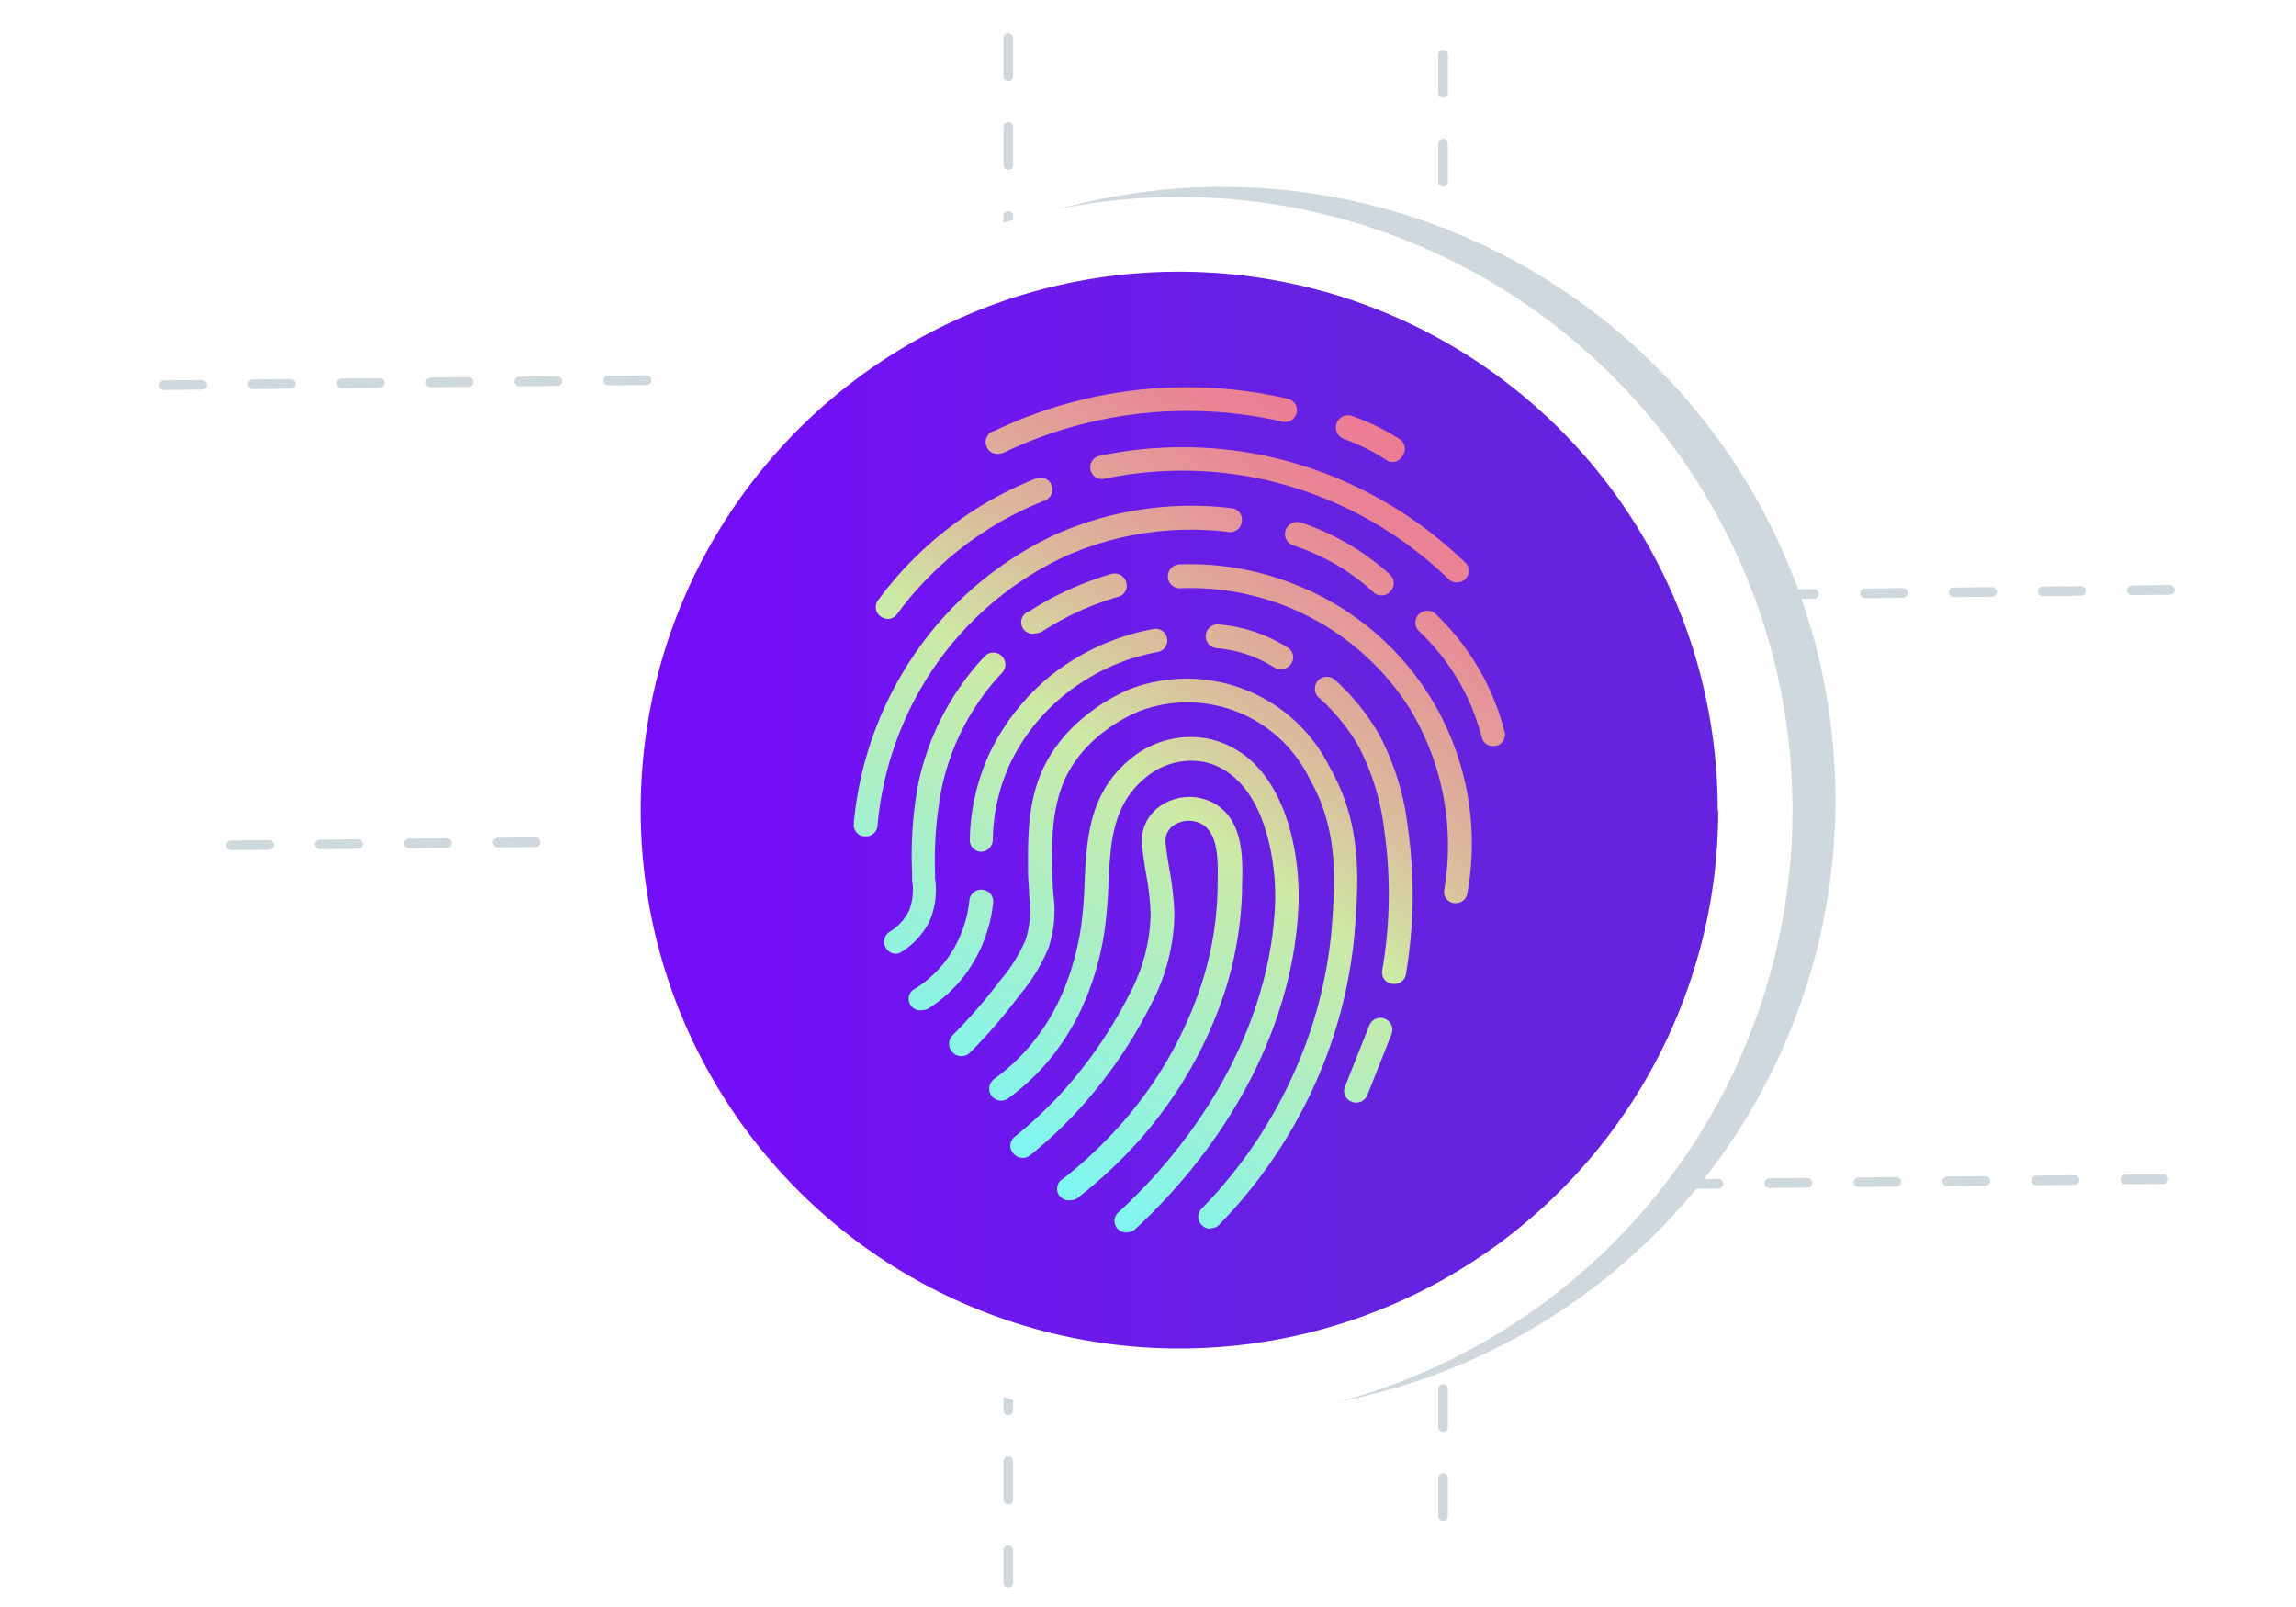
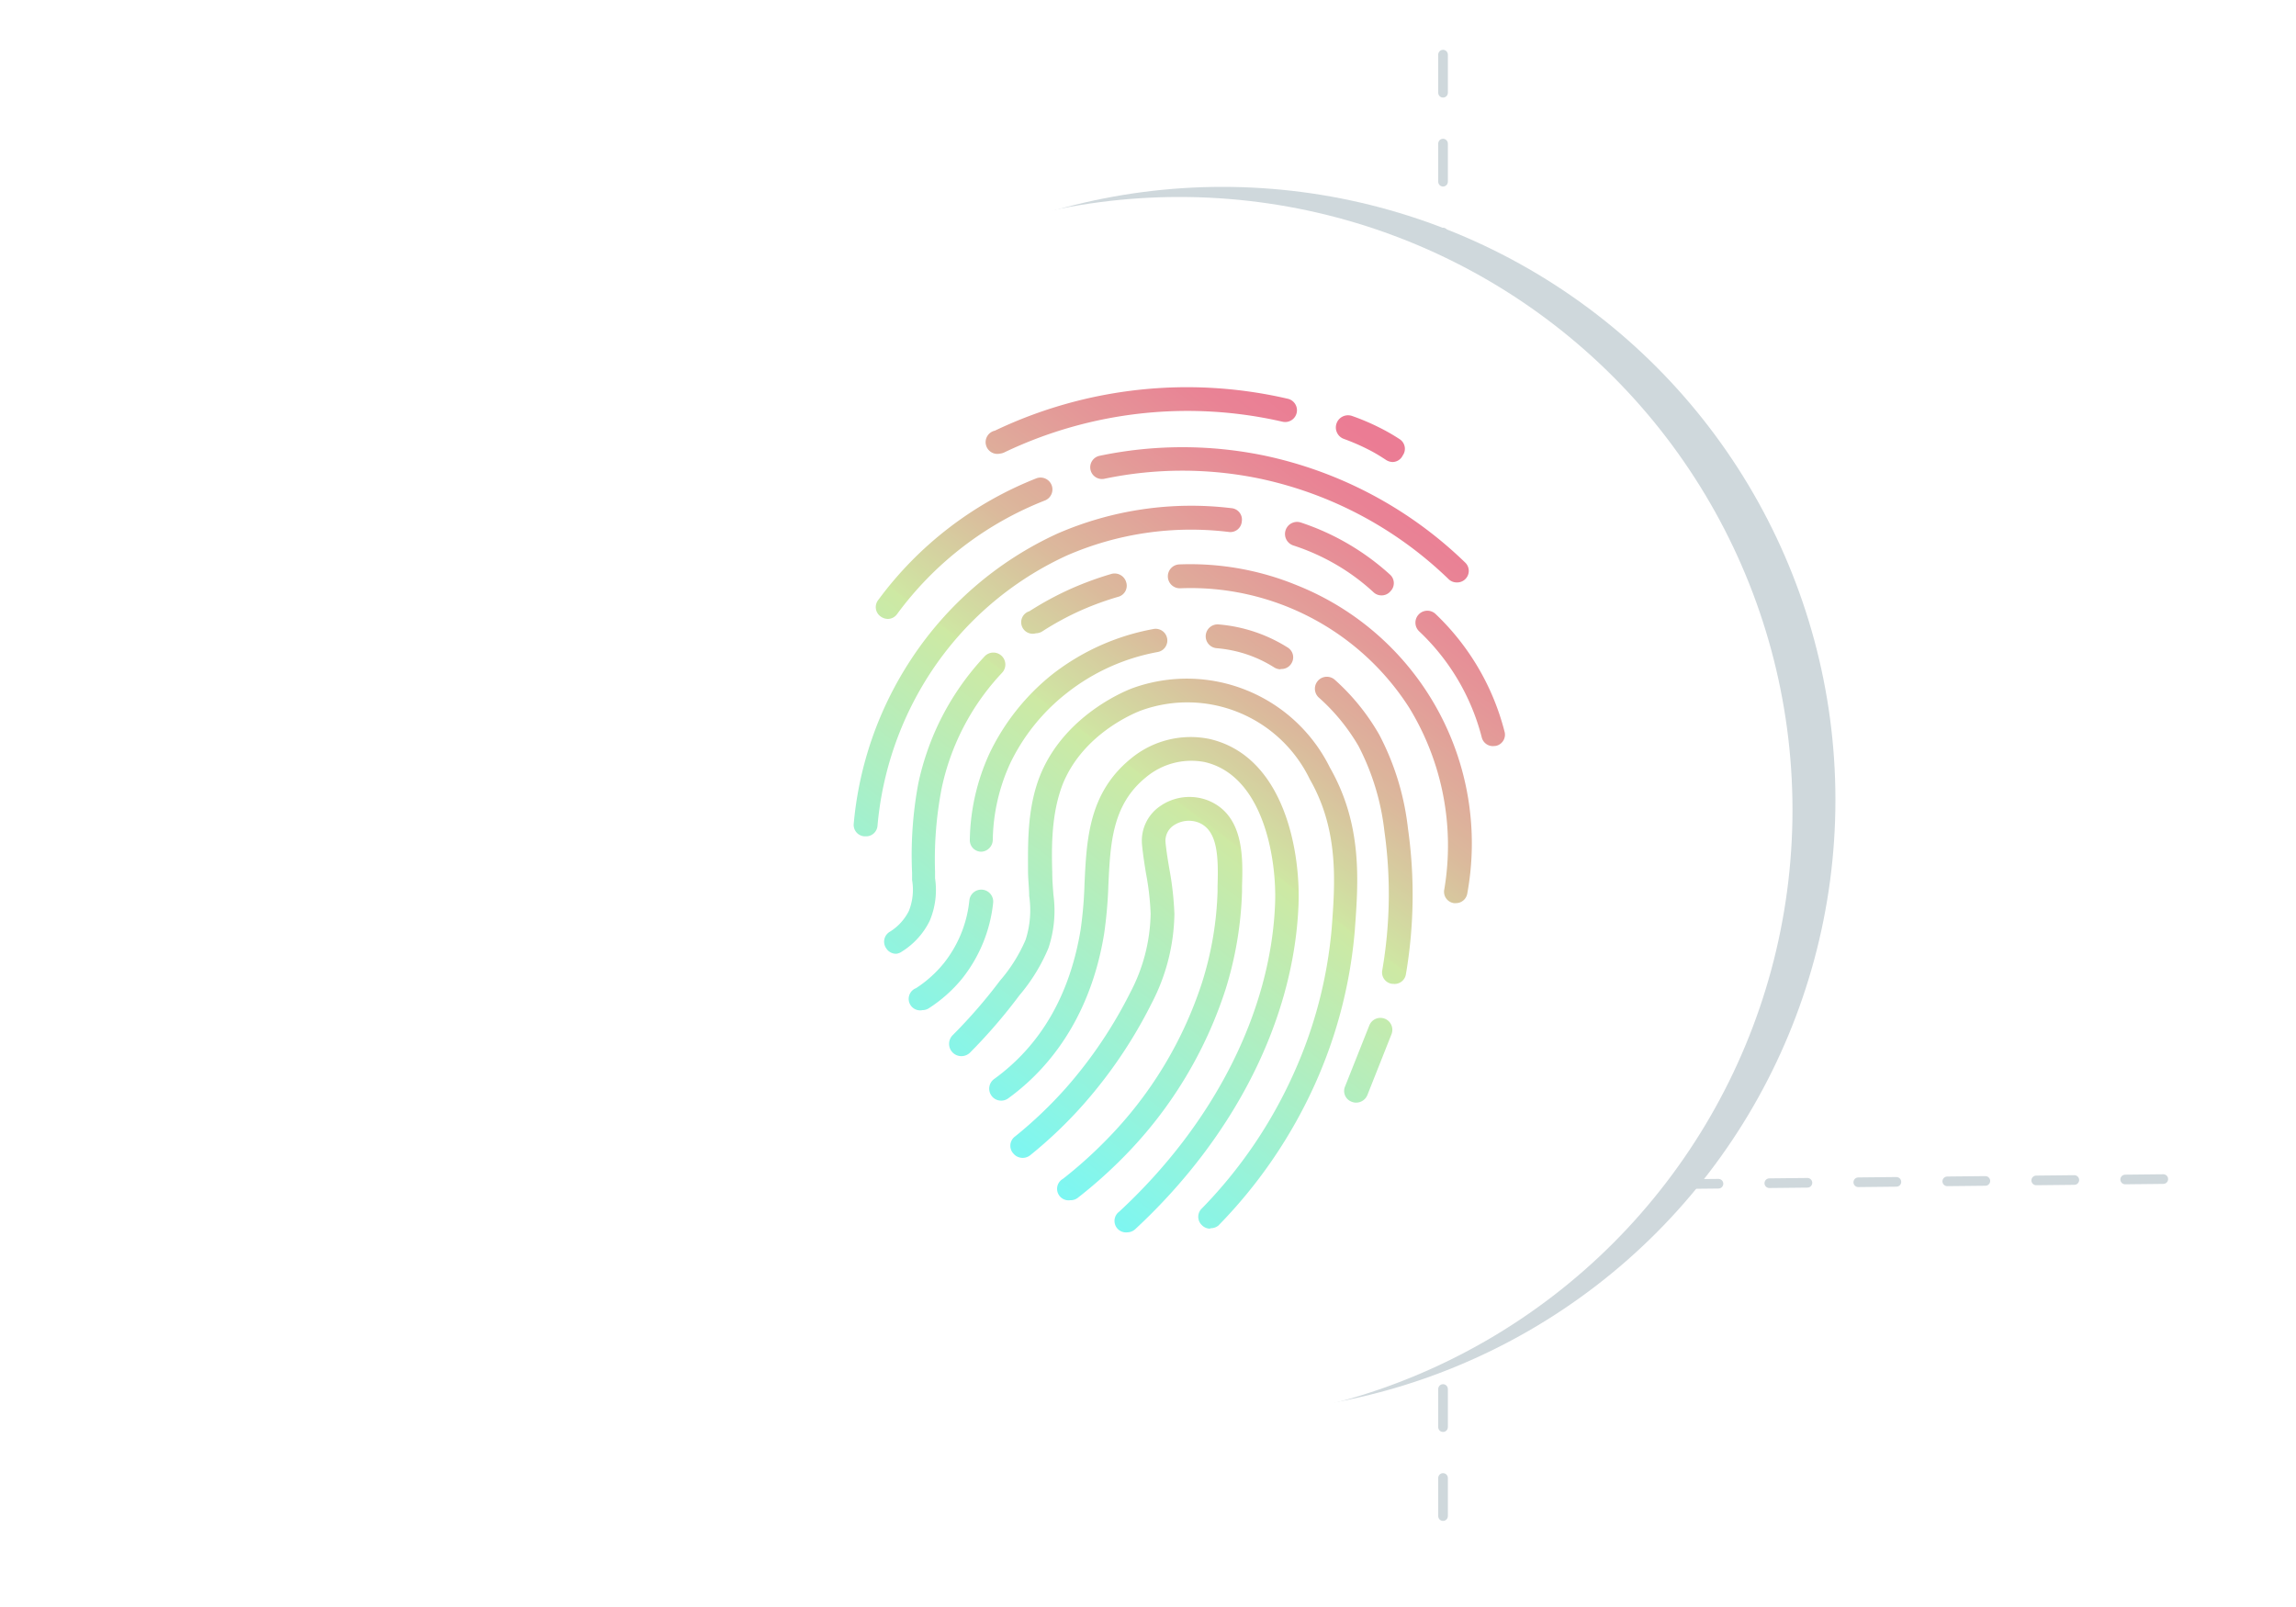
<svg xmlns="http://www.w3.org/2000/svg" viewBox="0 0 200 140">
  <clipPath id="a">
    <path d="m35.69-345.01h254.24v184.21h-254.24z" />
  </clipPath>
  <filter id="b" filterUnits="userSpaceOnUse" height="106.8" width="106.8" x="53.08" y="16.28">
    <feOffset />
    <feGaussianBlur result="blur" stdDeviation="2.91" />
    <feFlood flood-color="#2e3b3f" />
    <feComposite in2="blur" operator="in" />
    <feComposite in="SourceGraphic" />
  </filter>
  <filter id="c" filterUnits="userSpaceOnUse" height="125" width="126" x="40.24" y="8.26">
    <feOffset />
    <feGaussianBlur result="blur-2" stdDeviation="2.91" />
    <feFlood flood-color="#2e3b3f" />
    <feComposite in2="blur-2" operator="in" />
    <feComposite in="SourceGraphic" />
  </filter>
  <linearGradient id="d" gradientUnits="userSpaceOnUse" x1="55.81" x2="149.67" y1="70.56" y2="70.56">
    <stop offset=".09" stop-color="#750ef8" />
    <stop offset=".66" stop-color="#6523e0" />
  </linearGradient>
  <linearGradient id="e" gradientUnits="userSpaceOnUse" x1="57.95" x2="139.4" y1="126.51" y2="17.54">
    <stop offset=".26" stop-color="#75f8fa" />
    <stop offset=".34" stop-color="#8ff4e1" />
    <stop offset=".53" stop-color="#cee9a3" />
    <stop offset=".53" stop-color="#cfe6a3" />
    <stop offset=".61" stop-color="#dbb99c" />
    <stop offset=".69" stop-color="#e49898" />
    <stop offset=".75" stop-color="#e98395" />
    <stop offset=".79" stop-color="#eb7c94" />
  </linearGradient>
  <g clip-path="url(#a)">
-     <path d="m100.78-307.75h361.28v361.28h-361.28z" fill="#5f52ff" transform="matrix(.707 -.707 .707 .707 172.31 161.76)" />
    <path d="m141.1-269.61h361.28v361.28h-361.28z" fill="#614bff" transform="matrix(.707 -.707 .707 .707 157.15 201.44)" />
  </g>
  <g style="fill:none;stroke:#cfd8dc;stroke-linecap:round;stroke-linejoin:round;stroke-width:.84;stroke-dasharray:3.32 4.43">
-     <path d="m189.01 51.39-41.75.47" />
    <path d="m188.44 102.72-45.05.47" />
-     <path d="m62.16 73.21-45.05.47" />
-     <path d="m56.31 33.12-45.05.47" />
-     <path d="m87.83 3.31v134.57" />
    <path d="m125.7 4.76v129.36" />
  </g>
  <circle cx="106.48" cy="69.68" fill="#cfd8dc" filter="url(#b)" r="53.4" />
  <circle cx="102.74" cy="70.56" fill="#fff" filter="url(#c)" r="53.4" />
-   <path d="m149.67 70.56a46.46 46.46 0 0 1 -2.32 14.57 46.94 46.94 0 0 1 -89.23 0 47.14 47.14 0 0 1 0-29.15 47 47 0 0 1 30-30 47.14 47.14 0 0 1 29.15 0 46.93 46.93 0 0 1 32.36 44.62z" fill="url(#d)" />
+   <path d="m149.67 70.56z" fill="url(#d)" />
  <path d="m98.19 107.36a1 1 0 0 1 -.7-1.8c8.26-7.65 13.22-17.44 13.58-26.84.15-3.74-.95-11.13-6.13-12.33a6.15 6.15 0 0 0 -5.12 1.33c-2.95 2.39-3.1 5.77-3.27 9.36a38.68 38.68 0 0 1 -.37 4.26c-1 6.16-3.91 11.12-8.36 14.35a1 1 0 1 1 -1.22-1.69c4.06-2.94 6.59-7.32 7.53-13a35.53 35.53 0 0 0 .34-4c.18-3.88.37-7.9 4-10.88a8.16 8.16 0 0 1 6.9-1.74c6.5 1.51 7.92 9.79 7.74 14.44-.39 10-5.58 20.26-14.25 28.29a1.05 1.05 0 0 1 -.67.25zm7.23-.32a1 1 0 0 1 -.72-.3 1 1 0 0 1 0-1.47 40.53 40.53 0 0 0 8-11.77 38.83 38.83 0 0 0 3.3-12.6c.3-4 .64-8.57-1.9-13a11.84 11.84 0 0 0 -14.71-6c-.2.08-4.94 1.83-6.8 6.37-1 2.54-1 5.41-.93 7.73 0 .73.06 1.37.1 1.94a10.32 10.32 0 0 1 -.43 4.65 15.76 15.76 0 0 1 -2.53 4.12 46.82 46.82 0 0 1 -4.31 5 1 1 0 1 1 -1.49-1.54 44.88 44.88 0 0 0 4.11-4.74 13.64 13.64 0 0 0 2.23-3.56 8.44 8.44 0 0 0 .31-3.82c0-.6-.08-1.27-.1-2 0-2.37-.12-5.62 1.08-8.56 2.21-5.38 7.79-7.45 8-7.53a13.9 13.9 0 0 1 17.22 6.92c2.85 5 2.48 9.9 2.16 14.22a40.92 40.92 0 0 1 -3.44 13.29 42.64 42.64 0 0 1 -8.44 12.38 1.05 1.05 0 0 1 -.71.23zm-12.19-2.48a1 1 0 0 1 -.64-1.86 37.87 37.87 0 0 0 3.77-3.38 34.86 34.86 0 0 0 8.36-13.76 29.09 29.09 0 0 0 1.34-7.92v-.47c.08-2.6 0-4.82-1.63-5.5a2.38 2.38 0 0 0 -2.24.27 1.61 1.61 0 0 0 -.66 1.49c.08.76.2 1.52.34 2.32a27.11 27.11 0 0 1 .43 3.87 17.35 17.35 0 0 1 -2 7.82 41 41 0 0 1 -5.85 8.69 38.08 38.08 0 0 1 -4.72 4.52 1.05 1.05 0 0 1 -1.46-.16 1 1 0 0 1 .16-1.49 36.86 36.86 0 0 0 4.47-4.27 39.13 39.13 0 0 0 5.55-8.25 15.27 15.27 0 0 0 1.78-6.87 23.43 23.43 0 0 0 -.41-3.55c-.13-.8-.26-1.63-.34-2.46a3.65 3.65 0 0 1 1.52-3.33 4.47 4.47 0 0 1 4.27-.52c3.11 1.29 3 5 2.92 7.49v.45a31.66 31.66 0 0 1 -1.43 8.49 36.94 36.94 0 0 1 -8.86 14.59 40.87 40.87 0 0 1 -4 3.57 1 1 0 0 1 -.67.22zm24.91-8.5a1 1 0 0 1 -.38-.07 1 1 0 0 1 -.59-1.35l2.11-5.31a1 1 0 1 1 1.93.77l-2.1 5.3a1.06 1.06 0 0 1 -.97.66zm-37.78-8.06a1 1 0 0 1 -.57-1.91 10.36 10.36 0 0 0 2.41-2.16 10.49 10.49 0 0 0 2.24-5.5 1 1 0 1 1 2.07.23 12.75 12.75 0 0 1 -2.69 6.58 12.36 12.36 0 0 1 -2.9 2.59 1 1 0 0 1 -.56.17zm41.07-2.29h-.17a1 1 0 0 1 -.85-1.2 39.19 39.19 0 0 0 .18-12.12 21.24 21.24 0 0 0 -2.25-7.39 17.21 17.21 0 0 0 -3.45-4.22 1 1 0 0 1 1.38-1.56 19.12 19.12 0 0 1 3.87 4.78 23 23 0 0 1 2.5 8.14 41.2 41.2 0 0 1 -.18 12.77 1 1 0 0 1 -1.03.81zm-43.36-2.62a1 1 0 0 1 -.87-.47 1 1 0 0 1 .3-1.44 4.5 4.5 0 0 0 1.67-1.82 5 5 0 0 0 .28-2.69v-.62a33.91 33.91 0 0 1 .55-7.84 23.63 23.63 0 0 1 1.62-4.87 23.25 23.25 0 0 1 4.15-6.16 1 1 0 0 1 1.52 1.43 21 21 0 0 0 -5.25 10 32.54 32.54 0 0 0 -.59 7.31v.59a6.89 6.89 0 0 1 -.47 3.72 6.54 6.54 0 0 1 -2.42 2.67 1 1 0 0 1 -.49.19zm48.76-4.41h-.18a1 1 0 0 1 -.84-1.2 23 23 0 0 0 -3.06-15.83 22.6 22.6 0 0 0 -19.94-10.4 1 1 0 0 1 -.08-2.08 24.43 24.43 0 0 1 10.27 1.83 24.21 24.21 0 0 1 14.81 26.85 1 1 0 0 1 -.98.83zm-41.35-4.48a1 1 0 0 1 -1-1.06 18.71 18.71 0 0 1 1.74-7.56 19.7 19.7 0 0 1 5.38-6.78 20.21 20.21 0 0 1 8.87-4 1 1 0 0 1 .39 2 18 18 0 0 0 -8 3.63 17.29 17.29 0 0 0 -4.83 6 16.52 16.52 0 0 0 -1.55 6.71 1.05 1.05 0 0 1 -1 1.06zm-10.08-1.34h-.09a1 1 0 0 1 -.94-1.13 31.1 31.1 0 0 1 5-14.3 30.39 30.39 0 0 1 12.71-10.93 29.19 29.19 0 0 1 15.18-2.23 1 1 0 0 1 .91 1.16 1 1 0 0 1 -1.16.91 27.08 27.08 0 0 0 -14.09 2.06 28.35 28.35 0 0 0 -11.84 10.17 29 29 0 0 0 -4.64 13.34 1 1 0 0 1 -1.04.95zm54.67-7.86a1 1 0 0 1 -1-.77 19.29 19.29 0 0 0 -5.45-9.23 1 1 0 1 1 1.43-1.51 21.48 21.48 0 0 1 6 10.22 1 1 0 0 1 -.74 1.27zm-18.52-6.69a1.1 1.1 0 0 1 -.55-.16 11.07 11.07 0 0 0 -2.51-1.18 11.4 11.4 0 0 0 -2.51-.5 1 1 0 0 1 .17-2.07 13.34 13.34 0 0 1 6 2 1 1 0 0 1 .32 1.43 1 1 0 0 1 -.92.45zm-21.31-3.14a1 1 0 0 1 -.57-1.92 27.62 27.62 0 0 1 3.71-2 28.7 28.7 0 0 1 3.43-1.25 1.05 1.05 0 0 1 1.29.72 1 1 0 0 1 -.72 1.28 26 26 0 0 0 -3.16 1.15 25 25 0 0 0 -3.42 1.85 1.07 1.07 0 0 1 -.56.17zm-12.89-1.25a1.09 1.09 0 0 1 -.62-.2 1 1 0 0 1 -.22-1.46 31.44 31.44 0 0 1 13.77-10.59 1 1 0 0 1 .72 1.94 29.19 29.19 0 0 0 -12.85 9.88 1 1 0 0 1 -.8.43zm43-2.05a1 1 0 0 1 -.7-.27 18.78 18.78 0 0 0 -2.81-2.14 19.15 19.15 0 0 0 -4.18-1.94 1 1 0 1 1 .65-2 21.65 21.65 0 0 1 7.75 4.52 1 1 0 0 1 .06 1.47 1 1 0 0 1 -.78.36zm6.56-1.13a1 1 0 0 1 -.73-.29 33.7 33.7 0 0 0 -16.38-8.74 33.15 33.15 0 0 0 -13.6 0 1 1 0 1 1 -.42-2 35.17 35.17 0 0 1 14.45 0 35.73 35.73 0 0 1 17.39 9.29 1 1 0 0 1 0 1.47 1 1 0 0 1 -.72.27zm-5.59-10.49a1.11 1.11 0 0 1 -.57-.17c-.5-.33-1-.64-1.56-.92a18.86 18.86 0 0 0 -2.12-.92 1 1 0 0 1 .71-2 19.87 19.87 0 0 1 2.36 1 17 17 0 0 1 1.75 1 1 1 0 0 1 .3 1.44 1 1 0 0 1 -.88.57zm-34.22-.73a1 1 0 0 1 -.44-2 38.85 38.85 0 0 1 25.52-2.78 1 1 0 1 1 -.46 2 37 37 0 0 0 -24.17 2.64 1.18 1.18 0 0 1 -.46.14z" fill="url(#e)" />
</svg>